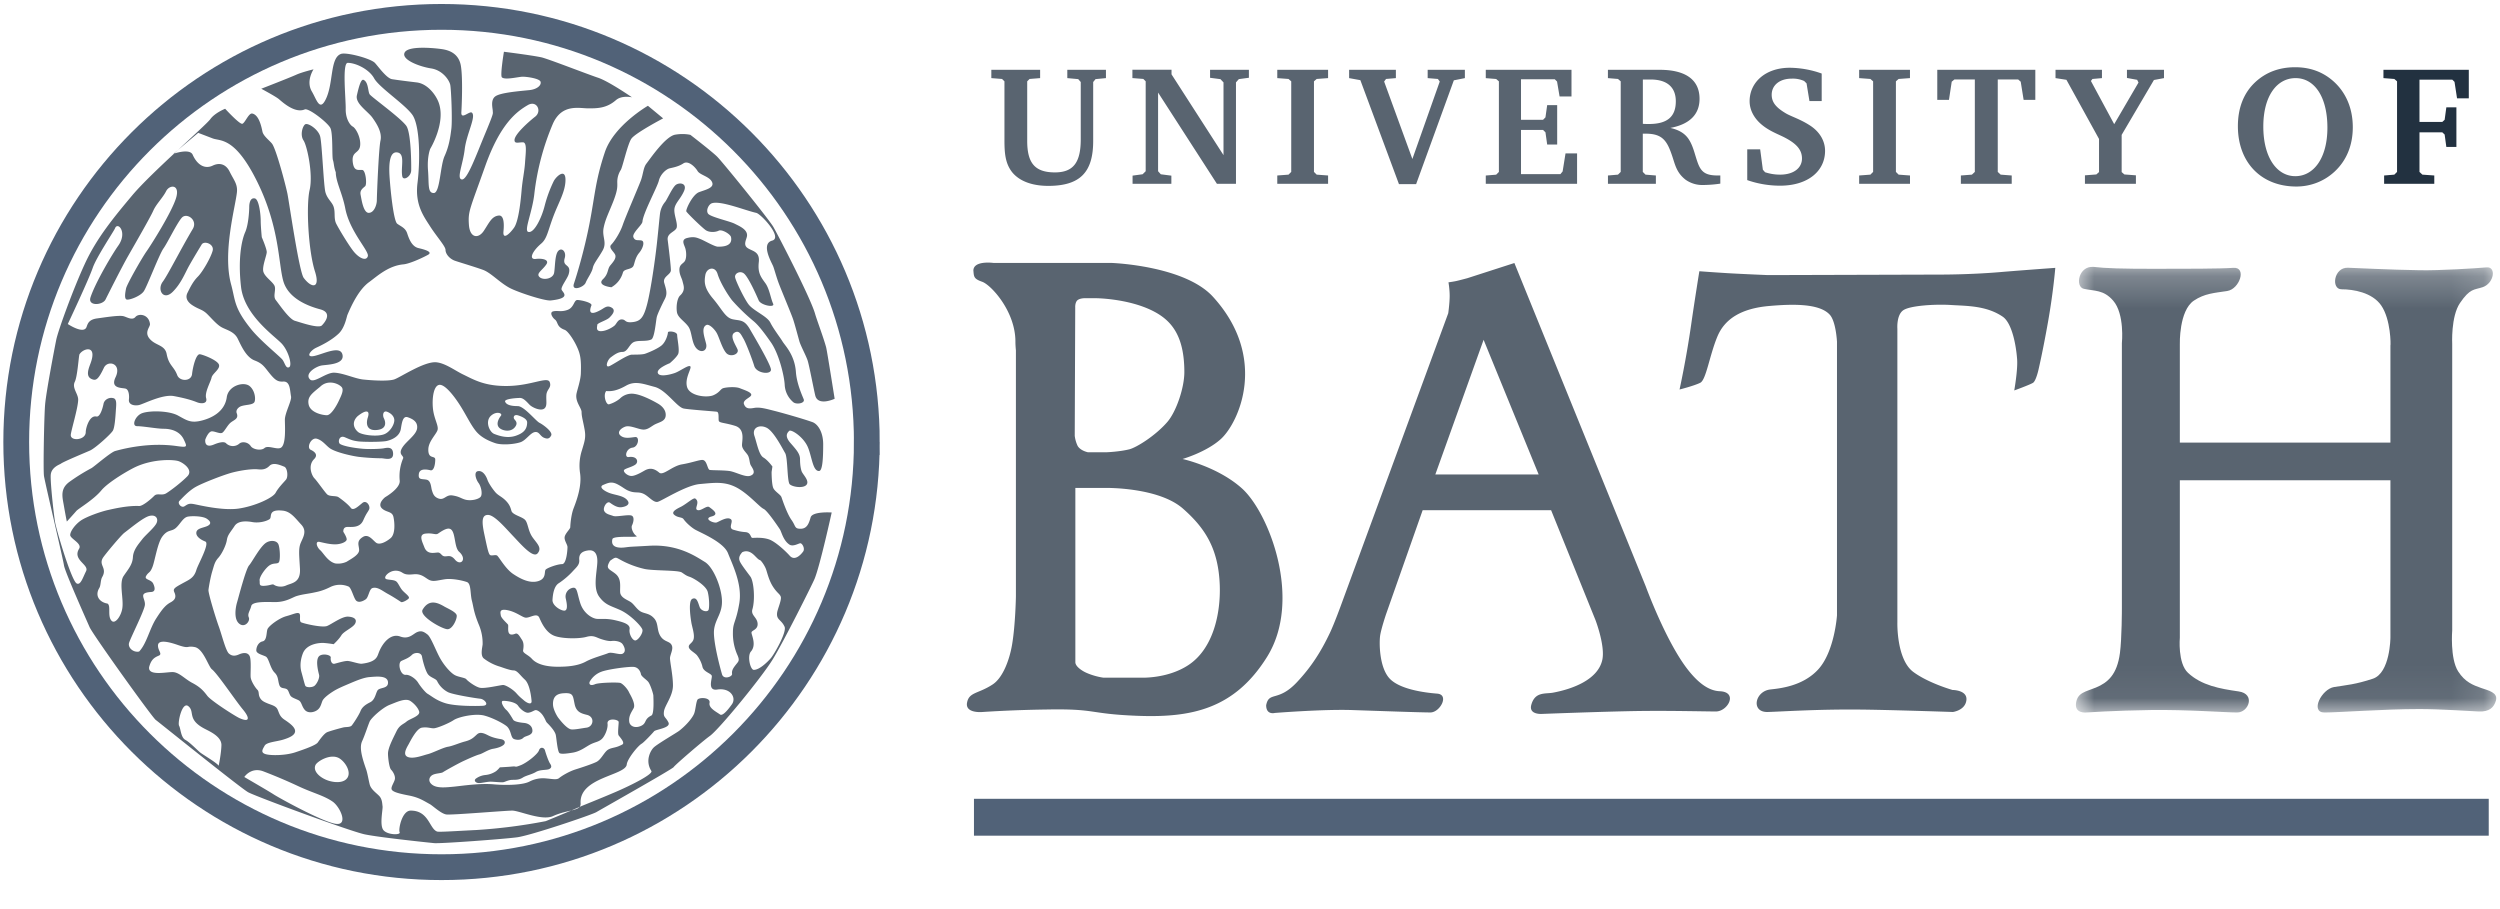
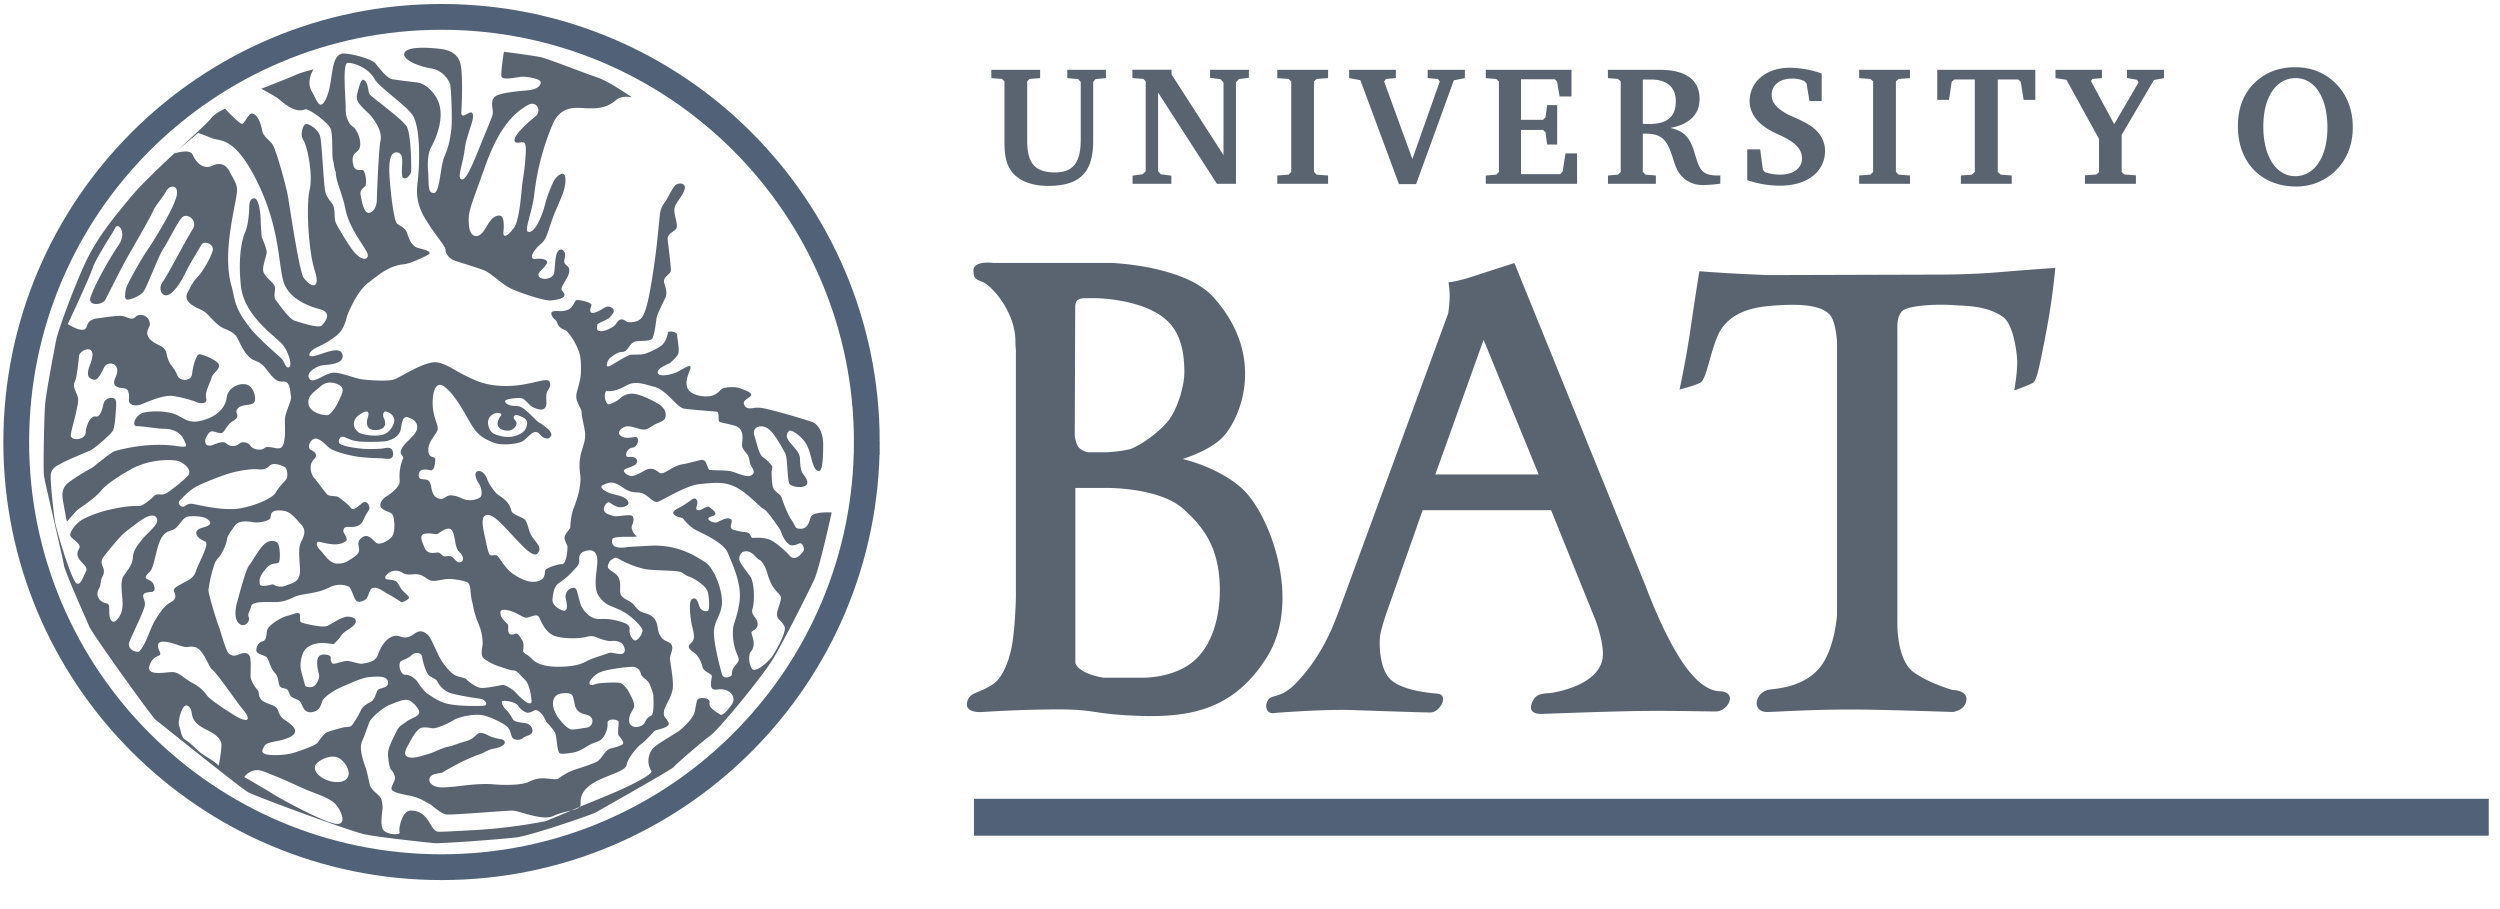
<svg xmlns="http://www.w3.org/2000/svg" width="77" height="28" viewBox="0 0 77 28" fill="none">
  <path clip-rule="evenodd" d="M26.698 13.614c0 7.232-5.865 13.095-13.1 13.095C6.365 26.709.5 20.846.5 13.614S6.364.52 13.599.52c7.234 0 13.099 5.862 13.099 13.094Z" stroke="#516278" stroke-width=".794" />
-   <path fill-rule="evenodd" clip-rule="evenodd" d="M16.038 23.569c.196-.079.524-.34.563-.459.04-.117.157-.09.184 0 .025.092.104.328.156.407.053.078.053.13-.025.17-.08.039-.279.01-.41.09-.13.078-.295.105-.4.17-.104.066-.183.072-.314.072-.13 0-.22.058-.285.072-.066.013-.295-.015-.4-.015-.104 0-.265.043-.357.043-.091 0-.177-.078-.085-.143a.59.59 0 0 1 .286-.106.707.707 0 0 0 .328-.118.77.77 0 0 0 .117-.118s.262-.013.393-.026c.13-.013.052.04.249-.04ZM13.679 18.678c.115.066.375.174.388.279.013.104-.126.423-.283.423-.157 0-.883-.404-.767-.603.2-.34.469-.21.662-.1ZM18.83 8.848c-.202-.026-.412-.104-.256-.252.172-.165.129-.308.223-.421.086-.103.181-.21.156-.312-.025-.1-.227-.227-.126-.328.1-.101.277-.379.353-.606.076-.227.48-1.162.556-1.364.076-.202.076-.404.177-.53.1-.127.575-.832.882-.887.267-.047.47.006.47.006s.683.527.827.675c.192.197 1.55 1.874 1.72 2.148.09.144 1.142 2.167 1.29 2.68.056.197.263.742.343 1.04.029.108.262 1.585.262 1.585s-.51.242-.597-.1c-.047-.19-.186-.93-.236-1.081-.05-.152-.22-.463-.256-.6-.039-.138-.139-.515-.19-.666-.05-.152-.368-.91-.444-1.112-.076-.203-.142-.458-.174-.53-.051-.12-.381-.686-.028-.782.337-.091-.347-.825-.49-.855-.326-.07-1.089-.383-1.362-.297-.103.031-.196.223-.12.324.076.101.676.232.821.309.125.065.402.174.377.376-.013.106-.131.272.02.373.152.101.379.104.343.431-.036.327.056.45.202.65.127.175.164.47.24.634.061.133-.381.045-.445-.103-.076-.177-.307-.695-.446-.822-.12-.108-.306-.012-.28.114.025.126.285.664.416.833.155.2.568.357.669.56.101.201.301.455.376.581.076.126.374.411.411.941.025.353.19.712.24.838.05.127-.233.172-.325.086a.746.746 0 0 1-.26-.53c-.014-.274-.175-.952-.424-1.309-.29-.416-.434-.573-.56-.674a5.97 5.97 0 0 1-.64-.624c-.145-.188-.368-.557-.444-.81-.076-.252-.337-.19-.377.034-.037.215-.038.402.24.73.278.329.374.582.601.632.228.05.354 0 .53.303.178.303.623 1.062.65 1.238.024.178-.445.134-.514-.102-.062-.207-.256-.712-.331-.838-.076-.127-.134-.284-.286-.183-.151.1.058.396.103.513.057.149-.228.255-.354.103-.126-.151-.208-.463-.285-.605-.068-.125-.237-.293-.321-.252-.17.081-.06.37-.01.572.05.202-.112.293-.255.186-.202-.152-.164-.53-.29-.708-.127-.177-.33-.277-.354-.454-.025-.177.008-.419.1-.505.177-.164.102-.316.076-.43-.022-.101-.09-.195-.098-.336-.013-.203.124-.207.174-.307.05-.102.039-.275.008-.378-.034-.114-.145-.269.057-.32.202-.05.285-.016.411.035.126.05.434.233.535.233.101 0 .467.008.404-.296-.018-.089-.278-.247-.379-.197-.101.051-.298.062-.412-.025-.148-.114-.56-.517-.585-.568-.026-.05.189-.517.39-.593.203-.076.479-.132.403-.308-.075-.177-.372-.217-.447-.343-.076-.127-.286-.336-.438-.235-.15.1-.325.128-.427.153-.1.025-.278.177-.328.379-.05.202-.485 1.001-.505 1.263-.008.103-.329.353-.278.48.05.126.151.075.253.1.1.026.05.228-.076.38-.127.151-.141.332-.177.403-.061.12-.285.08-.322.2a.755.755 0 0 1-.357.457ZM20.425 3.646s-.821.43-.971.616c-.117.144-.279.89-.334.973a.685.685 0 0 0-.108.359c0 .14.024.225-.114.587-.14.361-.25.556-.306.834-.056.278.11.445-.028.695-.14.25-.278.403-.306.542-.028.14-.164.317-.22.456-.056.14-.445.279-.361.028.083-.25.315-1 .482-1.862.167-.862.178-1.308.47-2.184.275-.826 1.327-1.432 1.327-1.432l.469.388Z" fill="#596470" />
  <path fill-rule="evenodd" clip-rule="evenodd" d="M2.162 16.474c-.005.12.376.262.274.428-.213.348.318.485.215.69-.103.206-.17.444-.291.377-.154-.085-.591-1.529-.66-1.87-.035-.175-.154-1.233-.137-1.472.017-.24.283-.322.308-.343.086-.068.808-.364.907-.41.166-.077.65-.514.702-.616.051-.102.072-.366.086-.582.011-.183.045-.377-.068-.411-.135-.04-.283.043-.309.171-.025.128-.105.418-.222.393-.217-.045-.326.363-.326.48 0 .25-.473.29-.461.086.006-.123.222-.822.228-1.079.004-.19-.2-.364-.103-.559.078-.156.116-.74.14-.838.103-.188.565-.325.343.274-.066.177-.156.405.042.485.114.045.187.04.369-.348.12-.256.564-.137.36.29-.178.369.231.316.32.354.09.038.106.214.092.33-.02.165.168.201.308.172.14-.03.728-.342 1.08-.276.409.077.581.14.71.19.126.051.331.051.28-.128-.051-.178.141-.503.167-.63.025-.128.273-.262.228-.4-.045-.137-.485-.308-.587-.321-.117-.015-.217.383-.242.612-.026.23-.381.232-.457.03-.103-.274-.257-.292-.325-.65-.047-.248-.274-.258-.446-.394-.304-.245-.055-.428-.068-.531-.036-.298-.345-.336-.448-.215-.108.126-.285-.018-.4-.03-.17-.02-.595.05-.778.074-.257.034-.29.16-.327.263-.085.24-.578-.09-.578-.09s.638-1.352.768-1.73c.112-.325.654-1.135.685-1.215.085-.223.393.12.102.53-.184.26-.701 1.128-.855 1.592-.094.282.372.247.462.068.058-.116.498-.995.702-1.351.204-.358.68-1.182.77-1.387.088-.2.291-.394.394-.598.101-.204.435-.222.308.205-.13.434-.755 1.426-.907 1.643-.146.206-.608 1.018-.634 1.146-.026.128-.06.317.017.342.077.026.429-.103.53-.256.103-.154.477-1.14.605-1.318.127-.178.407-.763.56-.941.153-.179.506.068.342.342-.377.633-.767 1.416-.924 1.625-.184.245.017.6.308.31.255-.256.37-.558.496-.789.128-.229.317-.54.394-.667.077-.127.39-.016.339.188-.052.204-.306.652-.459.804-.153.154-.24.343-.317.496-.077.154 0 .286.16.388.202.13.303.12.456.274.153.153.303.334.457.41.152.077.37.13.472.335.102.204.255.574.523.676.217.083.28.166.42.345.201.255.281.316.46.305.217-.012.204.256.242.46.024.127-.19.51-.19.714 0 .204.044.778-.128.867-.122.063-.392-.088-.499.006-.102.092-.354.045-.422-.056-.09-.137-.274-.149-.353-.08a.3.3 0 0 1-.411-.012c-.069-.068-.251-.01-.364.037-.323.14-.274-.15-.274-.15s.09-.253.205-.253c.092 0 .23.075.306.05.072-.025.168-.24.275-.323.108-.084.248-.115.182-.285-.039-.102.061-.191.137-.217.148-.049.332-.034.4-.114.052-.062.042-.349-.137-.502-.179-.153-.657-.02-.707.342-.064.46-.49.645-.762.715-.345.09-.46 0-.741-.153-.28-.152-.874-.158-1.109-.07-.207.079-.332.398-.15.398.183 0 .62.08.816.08.28 0 .513.103.62.325.121.253.113.252-.243.204-.737-.1-1.458.041-1.867.156-.147.042-.659.492-.735.53a5.8 5.8 0 0 0-.685.428c-.259.197-.217.42-.171.668.011.062.084.479.102.547 0 0 .229-.251.291-.325.063-.074.53-.343.77-.633.218-.264.852-.628 1.047-.72.557-.261 1.19-.235 1.34-.18.15.055.453.273.263.465-.19.193-.515.44-.651.523-.136.083-.274-.019-.369.078-.095.097-.353.318-.465.313-.36-.017-.81.091-.942.12-.24.051-.684.21-.856.33-.17.12-.319.32-.325.44ZM6.935 3.35s.448.49.53.462c.084-.028.195-.336.304-.315.21.041.285.416.314.555.027.138.223.278.298.377.125.167.417 1.265.473 1.543.055.279.359 2.398.5 2.586.25.334.515.33.348-.194-.209-.653-.276-2.043-.165-2.516.111-.473-.077-1.356-.188-1.522-.112-.167-.032-.441.051-.497.084-.055.407.154.462.377.056.222.106 1.506.16 1.71.056.21.2.3.251.445.063.182 0 .362.083.529.084.167.422.731.568.892.17.188.36.257.405.11.05-.158-.556-.752-.695-1.474-.088-.461-.292-.821-.292-1.113-.061-.158-.056-.284-.086-.37-.037-.104.004-.825-.08-.992-.083-.167-.67-.625-.79-.573-.293.125-.655-.196-.796-.317-.097-.082-.543-.32-.543-.32s.883-.343 1.08-.433c.178-.08.53-.165.53-.165s-.243.362-.051.684c.142.24.235.609.416.261.26-.5.13-1.296.482-1.42.161-.056.862.126 1.029.264.073.062.362.488.543.515.247.038.563.076.756.099.344.04.6.397.681.626.223.625-.261 1.418-.261 1.418s-.102.235-.069.667c.033.424-.018.696.177.696.195 0 .195-.835.334-1.14.139-.306.176-.585.208-.839.034-.274-.006-1.213-.034-1.352-.028-.139-.23-.452-.591-.507-.361-.056-.946-.278-.807-.5.14-.223 1.057-.112 1.196-.085.14.029.456.106.527.493.068.377.028 1.277.017 1.438-.017.256.252-.047.325.017.137.12-.167.657-.222 1.129-.056.473-.257.9-.09.928.167.028.444-.75.723-1.418.278-.667.232-.601.232-.684 0-.084-.082-.35.085-.462.168-.112.72-.155 1.045-.188.238-.026.372-.15.342-.257-.03-.107-.473-.165-.582-.154-.17.017-.523.102-.61.017-.058-.06.063-.787.063-.787s.817.102 1.148.17c.192.04 1.412.517 1.746.628.334.11 1.05.605 1.05.605s-.313-.072-.494.087c-.29.253-.577.253-.849.253-.289 0-.811-.146-1.09.467a7.805 7.805 0 0 0-.57 2.127c-.056.584-.33 1.164-.195 1.21.175.059.41-.41.51-.807a4 4 0 0 1 .28-.759c.084-.153.36-.398.36-.036 0 .361-.212.692-.378 1.137-.167.445-.189.672-.369.826-.292.25-.387.5-.166.473.17-.022.427.012.325.166-.125.187-.325.279-.214.39.112.111.422.06.453-.133.033-.194.02-.562.131-.674.112-.111.25.036.195.223-.086.297.222.16.12.502-.04.133-.245.388-.217.471.027.084.32.264-.334.334-.194.02-1.047-.264-1.28-.394-.309-.171-.565-.46-.805-.548-.264-.097-.81-.257-.89-.29-.163-.07-.266-.214-.266-.326 0-.11-.278-.416-.473-.722-.195-.307-.473-.668-.39-1.336.084-.667.084-1.78-.166-2.113-.25-.334-1.016-.834-1.169-1.112-.152-.278-.563-.477-.813-.477-.177 0-.057 1.111-.063 1.422-.005.29.125.491.218.541.092.05.243.322.229.563-.017.291-.287.171-.225.565.043.264.182.195.293.209.1.012.147.443.083.5-.075.067-.167.125-.139.264.028.14.083.556.25.556.167 0 .25-.25.25-.389s.057-1.585.112-1.835c.056-.25-.111-.515-.25-.71-.14-.194-.532-.432-.477-.683.056-.25.125-.514.205-.479.154.068.133.361.189.445.055.083.941.716 1.126.968.153.208.157 1.21.153 1.376-.005.194-.248.333-.275.18-.053-.286.107-.716-.17-.736-.195-.014-.25.278-.223.723.028.445.126 1.39.237 1.474.111.084.25.126.306.292.055.167.141.41.348.459.236.055.444.125.292.209-.241.13-.585.276-.751.292-.473.041-.828.379-1.06.547-.308.223-.53.684-.668 1.01-.024.057-.079.4-.274.58-.23.215-.537.361-.684.429-.181.083-.347.312-.068.257.277-.057.82-.348.876-.029.05.29-.46.293-.64.32-.174.027-.543.25-.362.431.128.128.495-.221.751-.208.278.013.626.18.877.209.25.027.757.062.96 0 .18-.056.917-.557 1.293-.53.279.022.584.256.834.376.32.153.66.368 1.384.354.728-.013 1.214-.3 1.283-.12.067.175-.088.214-.102.394-.014.175.032.328-.052.411-.105.106-.378-.019-.462-.103-.083-.083-.186-.213-.298-.213-.111 0-.487.028-.46.111.029.084.14.14.39.14.195 0 .557.458.668.514.112.056.417.278.362.39-.056.11-.125.11-.223.07-.128-.056-.145-.2-.285-.173-.139.028-.271.255-.438.311-.195.066-.579.096-.779.028-.26-.088-.46-.204-.598-.375-.164-.204-.292-.487-.487-.793-.195-.306-.473-.653-.64-.626-.167.028-.222.39-.194.71.03.342.194.556.139.695-.056.139-.269.34-.279.57-.013.334.213.185.213.325 0 .138-.038.358-.149.33-.111-.027-.33-.065-.356.11-.027.195.087.15.237.18.142.03.137.243.165.326.027.084.052.188.177.243.208.093.242-.12.462-.083.21.035.242.084.377.125.18.056.435-.008.49-.091.056-.084.012-.311-.072-.422-.083-.112-.15-.339-.014-.361.167-.028.264.187.292.27.027.083.137.256.24.377.09.105.192.132.317.256.125.125.153.223.18.32.039.133.349.18.432.292.083.11.083.334.222.528.14.195.293.32.154.487-.14.167-.515-.278-.78-.556-.23-.243-.556-.626-.75-.626-.195 0-.195.209-.112.598.084.39.126.612.181.64.055.027.15-.017.207.011.055.027.252.406.502.572.25.167.53.298.781.215.25-.084.165-.297.22-.353.056-.056.363-.167.502-.167.138 0 .168-.44.168-.524 0-.083-.113-.214-.085-.325.028-.111.171-.235.171-.29 0-.056.022-.375.103-.583.097-.25.255-.684.199-1.073a1.541 1.541 0 0 1 .056-.71c.083-.278.127-.393.083-.639-.047-.265-.093-.397-.093-.538 0-.126-.194-.308-.16-.548.016-.11.129-.42.137-.639.017-.444-.022-.601-.103-.787-.114-.262-.299-.524-.393-.559-.264-.097-.195-.239-.306-.322-.07-.053-.18-.223-.042-.25.14-.028.237.027.431-.042.21-.075.196-.306.306-.306.112 0 .466.082.433.167-.044.107-.125.37.29.137.122-.068.195-.151.335-.068.139.084.013.223-.07.306-.084.084-.375.167-.375.223 0 .055-.056.195.111.195s.375-.126.43-.181c.056-.056.095-.181.21-.181.139 0 .083.111.333.083.25-.027.348-.139.46-.584.11-.445.234-1.311.29-1.812.055-.5.086-.87.102-.97a.698.698 0 0 1 .15-.332c.055-.056.223-.445.334-.529.111-.083.362-.056.25.195-.111.25-.279.37-.295.556-.015.169.1.417.073.556-.028.14-.307.167-.279.39.028.222.098.792.098.931 0 .14-.26.195-.205.39.055.194.107.32.024.486-.084.167-.224.452-.252.563-.028.111-.066.65-.172.696-.182.08-.445 0-.578.104-.109.085-.166.278-.305.278-.14 0-.25.084-.362.167-.112.083-.195.348-.028.264.167-.083.542-.347.682-.347.139 0 .32 0 .403-.028.083-.028.362-.14.5-.25.14-.112.202-.35.202-.405 0-.056.285-.032.285.08 0 .111.084.478.028.588-.056.112-.256.279-.256.279s-.397.152-.37.292c.028.139.348.07.515.013.167-.055.43-.263.487-.208.056.055-.181.361-.098.64.084.277.612.333.807.25.195-.084.219-.19.302-.217.084-.028.374-.056.514 0 .139.056.353.12.353.203 0 .083-.279.153-.223.292.056.14.153.14.32.111.167-.028.362.028.584.084.223.055.917.251 1.202.354.16.057.332.295.332.684 0 .39-.015.816-.126.822-.206.011-.226-.497-.365-.775-.15-.3-.5-.515-.556-.46-.055.057-.153.154.042.376.195.223.292.334.292.5 0 .168.023.296.05.37.035.092.202.247.172.368-.04.169-.425.129-.537.032-.086-.076-.06-.825-.144-.963-.083-.14-.348-.668-.57-.78-.223-.11-.46 0-.376.25.083.251.139.585.278.668.14.084.276.277.276.277l-.025.168s0 .39.055.5c.056.112.223.195.25.278.029.084.168.501.306.696.14.195.086.274.281.274.195 0 .254-.154.31-.349.055-.194.649-.152.649-.152s-.355 1.622-.526 2.041c-.063.157-.969 1.967-1.298 2.496-.34.55-1.645 2.144-1.93 2.347-.21.149-1.085.903-1.113.958-.028.056-2.24 1.303-2.38 1.386-.139.084-2.024.72-2.441.776-.418.056-2.358.198-2.554.18-.31-.031-1.71-.18-2.142-.271-.44-.092-3.39-1.179-3.595-1.3-.282-.17-2.73-2.142-2.841-2.225-.112-.083-1.942-2.636-2.037-2.858-.084-.194-.76-1.704-.788-1.9-.027-.194-.588-2.56-.616-2.754-.028-.194.005-1.874.035-2.207.033-.381.286-1.708.342-1.986.055-.278.528-1.583.89-2.361.362-.779.876-1.404 1.46-2.1.585-.694 2.258-2.143 2.397-2.338.14-.194.456-.319.456-.319Zm8.007 1.773c-.473 1.335-.528 1.377-.5 1.794.027.417.291.445.458.195.167-.25.243-.45.46-.473.147-.016.175.207.147.485-.028.278.186.085.325-.11.14-.195.205-.816.233-1.15.028-.333.09-.59.107-.865.017-.274.071-.616-.068-.616-.14 0-.257.052-.257-.069 0-.186.475-.596.633-.718.223-.17.052-.518-.222-.36-.326.19-.843.552-1.316 1.887ZM6.105 4.092l-.762.644s.5-.176.591.029c.135.304.366.456.617.336.22-.105.413-.04.524.189.129.261.25.384.222.637-.051.46-.446 1.85-.179 2.832.136.495.077.714.626 1.39.29.357.88.83.957.931.076.102.102.28.204.23.102-.052-.013-.485-.217-.715-.204-.23-1.161-.867-1.264-1.76-.102-.893.026-1.454.128-1.684.102-.23.125-.662.125-.79 0 0-.002-.286.171-.25.132.026.182.506.182.684 0 .178.033.51.033.51s.153.356.153.459c0 .101-.153.459-.102.612.05.153.255.28.332.408.076.128-.052.332.05.46.102.127.409.586.588.637.178.051.727.244.83.142.101-.102.33-.394-.052-.496-.383-.102-.982-.335-1.136-.87-.153-.536-.11-1.645-.798-3.048-.69-1.404-1.138-1.254-1.377-1.346l-.446-.171Zm-.424 11.502c.098-.061.131-.094.278-.07.147.025.889.213 1.391.14.502-.074 1.054-.328 1.14-.488.086-.159.245-.315.318-.402.074-.085.045-.363-.053-.4-.098-.037-.331-.15-.454-.027-.122.123-.24.12-.374.107-.135-.012-.437.016-.758.097-.256.064-.918.32-1.14.445-.22.123-.428.358-.501.43-.074.074.055.229.153.168ZM3.309 18.59c.12.063-.013.399.134.536.107.1.29-.154.325-.394.044-.297-.107-.776.04-.992.147-.217.273-.352.286-.582.014-.23.18-.407.287-.548.107-.14.394-.372.447-.513.054-.14-.045-.256-.232-.205-.187.05-.555.359-.767.519-.107.082-.614.69-.665.78-.126.224.144.299-.014.578-.06.103-.038.253-.092.342-.146.242.011.44.252.479Zm.977 1.477c.23-.242.32-.699.524-1.017.204-.32.306-.422.446-.498.14-.077.179-.166.115-.307-.049-.106 0-.14.23-.267.23-.128.371-.17.448-.426.05-.17.42-.815.274-.873-.147-.057-.3-.163-.274-.29.025-.128.24-.133.355-.197.115-.064.077-.14-.038-.217-.115-.076-.421-.089-.574-.064-.153.026-.23.217-.37.345-.14.128-.248.037-.421.268-.153.204-.23.752-.307.943-.076.192-.114.14-.191.268s.153.102.217.243c.064.14.064.247-.064.255-.422.026-.168.198-.194.403-.022.184-.422.97-.485 1.158-.05.153.13.312.309.273Zm.307.479c-.039.28.515.154.719.154.204 0 .37.208.613.335.242.128.344.243.459.395.115.154.859.629.995.69.345.152.294-.039.102-.268-.231-.278-.788-1.11-.954-1.237-.108-.083-.263-.634-.53-.685-.269-.05-.137.069-.531-.068s-.595-.128-.6.017c-.005.16.146.263.025.315-.144.061-.235.122-.298.352Zm2.932 3.386c.081.049.73.423.908.538.179.116 1.47.825 1.89.901.422.077.16-.512-.075-.679-.279-.194-.603-.262-1.062-.478a16.07 16.07 0 0 0-1.082-.459c-.376-.137-.58.177-.58.177Zm-.705-.978c.007-.263-.343-.418-.507-.503-.565-.29-.3-.53-.513-.701-.192-.153-.335.515-.284.604.051.09.052.357.192.434.14.076.354.303.457.388.077.064.52.321.57.41 0 0 .078-.368.085-.632Zm3.264-.406c.1-.037.325-.102.492-.143.077-.019.211 0 .261-.063.05-.062.215-.312.265-.437.05-.125.15-.2.3-.275.15-.075.168-.271.225-.363.066-.105.342-.042.323-.26-.019-.216-.39-.165-.565-.153-.175.013-.394.103-.633.205-.198.085-.36.152-.497.24-.138.088-.288.203-.325.29-.037.088-.054.204-.154.278-.1.076-.287.113-.387 0-.1-.112-.095-.25-.195-.3-.1-.05-.217-.08-.255-.15-.054-.098-.053-.17-.125-.2-.081-.033-.175-.005-.213-.125-.046-.141-.024-.257-.143-.375-.141-.139-.174-.446-.274-.496-.1-.05-.29-.088-.29-.188 0-.116.07-.253.194-.278.137-.028.113-.275.15-.375.038-.1.35-.337.576-.4.225-.062.337-.125.4-.087.062.037-.013.237.062.275.075.037.65.174.8.112.15-.063.463-.3.65-.287.188.012.276.087.213.212-.062.125-.35.238-.425.363-.075.125-.238.274-.238.274s-.137-.025-.287-.037c-.15-.013-.55.025-.663.325-.112.3-.062.5-.037.588.025.087.087.337.112.4.026.062.2.062.276.012.074-.05.176-.244.15-.345-.024-.1-.137-.513.035-.598.123-.062.337-.007.325.068-.013.075.02.213.12.188.1-.025.293-.085.393-.085.1 0 .356.096.445.085.434-.052.47-.206.514-.324.12-.326.38-.62.667-.514.274.101.401-.088.526-.137.125-.051.2-.013.313.074.113.088.263.513.4.75.138.238.326.438.44.5.111.063.321.08.358.13.038.05.26.222.41.26.15.038.648-.084.723-.084.075 0 .291.125.404.25.112.126.136.136.236.224.1.087.249.15.236.013-.012-.137-.058-.515-.208-.653-.15-.137-.233-.283-.346-.283-.112 0-.373-.102-.433-.12a1.516 1.516 0 0 1-.487-.251c-.111-.097-.04-.34-.033-.436a1.464 1.464 0 0 0-.108-.58c-.171-.41-.171-.564-.22-.75-.06-.221-.019-.534-.156-.585-.138-.049-.463-.119-.685-.085-.25.04-.354.08-.48.018-.124-.063-.229-.197-.479-.172-.25.026-.289-.018-.376-.068a.368.368 0 0 0-.343 0c-.125.063-.216.197-.103.222.112.025.25.013.312.088.063.075.1.187.188.275.087.088.212.175.175.225-.038.05-.2.137-.238.112-.037-.025-.243-.162-.406-.25-.162-.087-.321-.23-.476-.179-.1.033-.117.283-.205.345-.088.063-.226.118-.301.035-.075-.086-.142-.39-.23-.428a.675.675 0 0 0-.564.017c-.25.125-.403.147-.514.171-.154.034-.342.051-.513.103-.136.04-.326.188-.668.188-.239 0-.698-.03-.736.12-.037.15-.126.241-.076.353.05.113-.125.338-.3.188-.175-.15-.1-.525-.062-.65.037-.125.27-1.028.37-1.14.1-.113.341-.585.53-.702.133-.082.325-.07.375.055.05.124.062.487.013.55-.05.062-.15.012-.275.087-.126.075-.33.36-.318.472.013.112-.033.178.155.166.187-.013.24-.067.29-.03.05.038.214.093.376.018.163-.075.447-.076.422-.513-.025-.438-.05-.626.025-.8.075-.176.2-.363.012-.563-.187-.2-.324-.404-.573-.428-.471-.048-.311.2-.4.262-.086.062-.317.129-.53.091-.212-.038-.446-.036-.548.12-.122.189-.212.267-.237.43-.025.163-.15.425-.263.55-.112.125-.127.219-.184.406-.056.18-.108.481-.12.582-.012.1.23.887.317 1.125.088.237.212.75.313.837.1.087.2.075.312.025.113-.05.263-.075.325.05s.017.563.034.666c.02.123.141.309.204.372.062.062.025.137.075.237.05.1.125.137.25.188.125.05.25.074.3.187.05.112.062.212.212.312s.326.226.326.35c0 .125-.163.2-.363.262-.2.063-.513.077-.575.188-.063.113-.134.21.029.26.163.049.618.044.918-.057.3-.1.634-.22.69-.303.057-.08.196-.281.296-.319Zm.325.787c-.265-.113-.642.119-.692.229-.086.188.136.393.393.479.2.066.497.085.6-.103.111-.206-.118-.526-.3-.605Zm8.382-6.063c-.15.25-.04.24.16.397.201.159.138.4.15.574.013.175.24.236.34.311.1.075.181.226.307.289.124.062.258.048.395.198.138.15.085.342.182.523.127.235.326.163.375.34.029.102-.05.249-.063.348-.012.1.09.536.09.86 0 .325-.252.614-.277.8-.025.188.05.163.137.337.088.175-.392.214-.442.276-.05.063-.316.344-.38.38-.12.068-.444.47-.461.641-.035.343-1.472.394-1.421 1.198.015.248-.36.172-.856.394-.337.15-1.037-.171-1.25-.171-.212 0-1.814.137-2.02.12-.163-.014-.425-.268-.516-.318-.199-.108-.338-.209-.662-.27-.325-.063-.492-.114-.517-.188-.025-.075.073-.202.098-.302.025-.1-.05-.237-.113-.3-.062-.062-.097-.382-.097-.497 0-.18.16-.477.258-.681.098-.204.213-.219.313-.306s.424-.168.39-.306c-.026-.1-.138-.241-.275-.33-.15-.094-.409.033-.634.12-.224.088-.566.402-.616.514-.05.113-.143.409-.234.609-.09.199 0 .506.126.867.039.11.07.31.108.46.038.15.187.25.287.35.1.1.098.24.11.327.013.087-.094.56.019.722.112.162.555.172.506.072-.041-.08.069-.663.342-.663.56 0 .574.56.813.645.053.019.455-.008 1.185-.046a16.737 16.737 0 0 0 2.157-.274c.074-.026 1.01-.42 1.06-.445.05-.025.651-.262 1.113-.462.462-.2 1.146-.542 1.084-.64-.205-.318-.017-.645.083-.732.137-.12.705-.45.776-.506.24-.188.416-.415.46-.532.044-.117.052-.32.098-.418.04-.087.412-.085.375.09-.034.16.205.274.325.36.097.068.322-.258.36-.309.153-.205-.037-.523-.449-.46-.309.047-.154-.33-.166-.417-.013-.088-.268-.12-.293-.306a.963.963 0 0 0-.166-.334c-.075-.087-.251-.164-.251-.264 0-.088.128-.113.153-.25.025-.137-.044-.336-.07-.473-.024-.137-.109-.689.028-.75.138-.064.173.112.223.25.05.137.253.17.278.083.025-.088.022-.343-.027-.543-.05-.2-.438-.427-.55-.465-.113-.037-.137-.062-.25-.137-.112-.075-.863-.049-1.143-.107a2.842 2.842 0 0 1-.759-.29c-.137-.074-.132-.088-.306.037Zm-.262 5.495c-.1.088-.184.082-.336.157-.151.076-.315.222-.567.26-.124.019-.327.052-.39.014s-.091-.413-.116-.552c-.025-.139-.215-.327-.265-.378-.05-.051-.039-.076-.115-.202-.075-.127-.201-.215-.264-.19-.064.026-.114.063-.202.076-.09.013-.24-.101-.317-.215-.076-.114-.34-.151-.454-.151-.114 0 .013.215.088.277.076.064.177.24.215.304.038.063.214.088.341.1.127.013.252.09.252.24 0 .152-.214.152-.277.215-.063.064-.169.082-.282.044-.114-.038-.084-.236-.209-.375-.072-.08-.431-.275-.71-.35-.277-.076-.795.037-.947.138-.151.101-.518.253-.619.253-.1 0-.196-.046-.36-.02-.163.024-.347.399-.41.513-.064.113-.195.33-.017.393.176.063.459-.053.61-.09.152-.039.468-.203.62-.228.151-.025.338-.114.53-.164.21-.055.27-.134.371-.223.102-.088.247-.009.348.042.101.05.224.086.376.11.152.026.139.126.097.168-.06.06-.181.105-.333.13-.152.026-.316.143-.411.17-.134.036-.432.175-.497.205-.142.064-.58.307-.632.344-.05.038-.218.033-.319.084-.101.05-.166.192-.014.306.152.113.429.08.681.056.253-.026.794-.108 1.21-.07.418.037.91.017 1.1-.084a.9.9 0 0 1 .528-.097c.177.013.314.05.39-.014.075-.063.298-.2.5-.264.202-.063.521-.169.647-.232.127-.063.211-.24.308-.337.103-.103.24-.086.394-.154.104-.047.132-.052.12-.115-.014-.063-.1-.16-.137-.21-.038-.051 0-.323 0-.411 0-.088-.368-.138-.343.051.019.139-.081.388-.183.476Zm-5.84-2.598c-.103.102-.22.137-.326.188-.125.062-.036.448.137.428.102-.011.291.103.377.24.082.132.227.304.29.342.142.085.275.206.548.291.302.094.94.093 1.158.08.217-.013.049-.204-.08-.217-.126-.012-.825-.123-.99-.2a.764.764 0 0 1-.337-.338c-.038-.089-.222-.11-.299-.236-.076-.128-.145-.386-.17-.526-.026-.14-.227-.132-.308-.052Zm-1.668-6.576c-.171-.023-.22-.049-.4-.125-.178-.077-.224.154-.148.206.077.05.32.113.685.147.217.02.547.006.65-.011.1-.017.286-.068.299.15.016.256-.262.153-.367.155a6.822 6.822 0 0 1-.685-.043c-.204-.025-.707-.137-.89-.262-.123-.084-.227-.246-.406-.297-.179-.05-.328.279-.187.342.083.039.25.138.102.286-.205.205-.065.517.012.593.077.077.31.414.388.49.076.077.272.037.349.088.04.027.28.196.382.331.077.102.23-.05.358-.153.127-.102.255.102.204.204-.052.102-.077.102-.179.332-.102.23-.332.204-.485.204-.153 0-.127.153-.127.153s.102.153.102.23c0 .076-.178.153-.358.153-.178 0-.357-.051-.484-.077-.128-.025-.09.153.025.255.103.091.23.345.46.409a.628.628 0 0 0 .357-.052c.143-.091.383-.212.383-.357s-.1-.276.12-.408c.17-.102.3.102.403.179.102.076.293-.013.447-.14.152-.128.124-.484.088-.65-.038-.18-.204-.136-.344-.256-.178-.153.09-.357.09-.357s.472-.269.446-.51a1.412 1.412 0 0 1 .102-.676c.045-.093-.163-.11-.023-.339.12-.196.431-.389.457-.593.026-.204-.136-.291-.289-.343-.153-.051-.18.171-.213.366-.036.207-.24.32-.434.365-.145.034-.719.034-.89.011Zm-1.164-1.677c-.268.217-.396.315-.351.542.051.255.434.331.561.331.128 0 .293-.28.37-.446.068-.148.17-.336.08-.427-.11-.114-.43-.23-.66 0Zm4.285 5.08c-.175-.157-.09-.701-.32-.714-.104-.006-.254.102-.33.153-.077.051-.154-.025-.383 0-.23.025-.102.252-.039.42.103.269.37.141.447.167.077.025.09.114.191.114.102 0 .179-.05.306.102.173.207.383-.012.128-.242Zm-3.133-4.172c-.179.178-.117.369.023.484.112.091.572.153.799.068.182-.068.326-.31.313-.45-.009-.101-.09-.19-.216-.242-.128-.05-.154.102-.102.204.05.102.102.332-.23.357-.332.026-.316-.238-.268-.383.076-.229-.051-.255-.32-.038Zm4.417-.015c.069-.08-.134-.162-.308 0-.182.171-.045.496.103.556.152.06.409.147.673.054.194-.069.342-.168.342-.408 0-.103-.148-.176-.275-.216-.131-.04-.154.051-.128.103.026.05.15.121.013.275-.135.15-.384.091-.472 0-.119-.124.015-.32.052-.364Zm3.245-.765c-.103.127-.002.434.087.409a.959.959 0 0 0 .331-.172.517.517 0 0 1 .457-.148c.268.038.668.268.732.306.064.039.237.159.226.355-.01.197-.216.206-.366.296-.116.07-.204.153-.345.14-.14-.013-.395-.14-.535-.089-.14.05-.268.178-.14.28.127.102.31.053.45.04.14-.012.096.304-.085.326-.204.026-.26.311-.12.29.268-.037.307.147.217.224-.09.076-.303.12-.354.17-.05.052.095.189.223.189s.355-.14.411-.171c.165-.09.299-.055.444.068.12.103.396-.204.702-.255.306-.051.547-.146.639-.135.136.017.14.294.216.307.077.013.408.007.6.032.19.025.492.203.647.148.226-.079.028-.275.003-.352-.026-.076-.026-.166-.064-.255-.038-.09-.179-.192-.192-.319-.012-.127.116-.51-.216-.613-.332-.102-.49-.084-.502-.161-.014-.076.017-.26-.06-.273-.076-.012-.932-.071-1.036-.103-.21-.065-.533-.572-.878-.662-.344-.089-.596-.198-.88-.038-.294.166-.46.178-.612.166Zm5.64 4.727c-.19-.127-.24-.392-.292-.47-.05-.075-.385-.576-.5-.627-.124-.055-.472-.472-.842-.663-.37-.191-.689-.14-1.123-.102-.434.039-1.174.523-1.301.549-.128.025-.268-.166-.421-.243-.153-.076-.243-.025-.409-.076-.165-.052-.204-.115-.395-.217-.192-.102-.293-.051-.447.013-.153.063.026.191.204.255.179.063.421.076.536.217.115.14-.064.204-.191.217-.128.012-.255-.077-.345-.141-.09-.064-.226.152-.175.255.051.101.175.115.277.154.102.038.485-.058.575-.007.089.05.042.221.004.297-.038.077.035.262.137.326.102.063-.712-.027-.741.098-.063.268.21.276.383.255.221-.028.125-.015.765-.052.894-.05 1.442.345 1.697.498.255.153.503.74.528 1.161.026.42-.203.586-.242.93-.038.345.197 1.21.247 1.376.052.166.32.07.308-.018-.013-.09.02-.16.11-.274.089-.115.132-.128.055-.306a1.629 1.629 0 0 1-.139-.696c0-.318.093-.303.195-.89.102-.586-.207-1.194-.347-1.551-.14-.357-.893-.65-1.034-.74-.14-.089-.28-.229-.332-.306-.05-.076-.178-.038-.293-.14-.115-.102.147-.21.226-.253.168-.09.371-.281.425-.245.157.109-.03.297.054.348.106.064.295-.147.378-.085.102.076.326.224.068.29-.245.064.03.2.144.187.065-.008.335-.203.455-.1.086.073-.107.275.085.324.079.02.18.057.36.07.178.012.153.178.217.178.063 0 .318-.025.523.051.204.077.522.381.625.498.158.178.351-.04.415-.13.064-.089-.032-.266-.096-.253-.064.013-.223.112-.332.038Zm-1.452.239c-.038.05-.126.137-.077.268.039.102.23.344.332.484.102.141.15.7.06 1.006-.053.181.141.241.16.43.02.204-.188.211-.188.287 0 .077.161.378-.017.582-.12.137-.02.56.085.565.168.006.412-.228.523-.354.102-.114.503-.809.428-.975-.1-.224-.264-.208-.228-.442.018-.114.147-.399.109-.488-.038-.09-.103-.1-.23-.291-.128-.192-.179-.422-.218-.536-.037-.115-.152-.28-.19-.294-.039-.012-.065-.038-.128-.101-.064-.064-.217-.243-.421-.141Zm-4.53 4.063c.124-.05.706-.063.78-.037.074.025.219.178.27.297.018.041.211.344.137.48-.074.135-.154.24-.136.41.013.137.17.22.359.137.189-.082.086-.205.324-.322.091-.045.061-.545.061-.606 0-.063-.098-.36-.16-.433-.063-.075-.21-.162-.223-.235-.013-.075-.075-.21-.223-.223-.149-.013-.747.064-.977.142a.682.682 0 0 0-.372.303c-.037.062-.013.16.16.087Zm-1.296.637c.007.142.12.347.171.41.051.065.24.309.376.343.09.022.354-.035.481-.05.217-.025.271-.332.016-.395-.174-.043-.325-.085-.377-.325-.054-.253-.039-.35-.29-.343-.143.005-.394.017-.377.36Zm-1.387-2.913c-.282-.061-.233.074-.221.16.012.085.184.232.22.28.037.05-.081.405.225.283.08-.033.13.073.204.183.074.11.05.245.037.331-.012.085.16.134.27.257.186.208.55.245.796.245.245 0 .6-.012.87-.16.207-.113.571-.209.681-.257.11-.05.355.061.446.017.122-.062.06-.213 0-.298-.062-.086-.24-.108-.325-.096-.086.012-.203-.014-.35-.063-.147-.049-.22-.123-.44-.062-.22.062-.748.062-.992-.036-.246-.098-.38-.38-.454-.551-.075-.177-.3.018-.435-.007-.104-.02-.282-.172-.532-.226Zm1.996-1.203c-.114.128-.293.28-.433.37-.141.09-.18.32-.192.51-.012.192.294.357.383.332.09-.025.064-.204.026-.37a.274.274 0 0 1 .216-.332c.141-.025.128.154.23.472.102.32.37.472.51.485.141.013.29-.024.589.048.235.057.445.118.42.271-.026.153.101.37.19.344.09-.025.23-.23.205-.331-.026-.102-.37-.46-.676-.6-.306-.14-.46-.153-.65-.408-.192-.255-.09-.689-.065-1.02.026-.332-.102-.437-.28-.412-.18.025-.29.1-.274.291.012.153-.084.223-.199.35ZM29.98 8.337c0-.327.626-.238.626-.238h3.644s2.233.081 3.109 1.041c1.71 1.874.804 3.877.238 4.387-.446.401-1.175.61-1.175.61s1.085.237 1.83.906c.838.755 1.87 3.432.773 5.19-1.011 1.62-2.35 1.88-4.016 1.813-1.503-.06-1.22-.223-2.782-.193a38.722 38.722 0 0 0-1.974.077s-.53.05-.468-.287c.06-.332.348-.271.79-.563.309-.203.514-.742.596-1.22.104-.609.119-1.486.119-1.486V10.79s-.015-.134-.015-.268c0-.943-.759-1.754-1.026-1.844-.253-.09-.253-.149-.268-.342Zm3.137 1.13-.015 3.956a1 1 0 0 0 .09.312c.088.149.312.194.312.194h.595s.387-.016.684-.09c.214-.053.804-.415 1.175-.847.268-.313.52-1.041.52-1.532 0-1.145-.416-1.606-.981-1.889-.763-.38-1.74-.386-1.74-.386H33.4s-.179 0-.239.09c-.052.078-.044.193-.044.193Zm.004 5.561v5.368c0 .133.208.268.342.327.268.119.52.149.52.149h1.146s.818.044 1.473-.387c.775-.511.996-1.606.967-2.453-.04-1.145-.464-1.776-1.131-2.364-.759-.67-2.395-.64-2.395-.64h-.922ZM38.998 21.721c.087-.44.366-.087.952-.714.431-.46.73-.922 1.012-1.516.143-.302.356-.892.356-.892l3.288-8.952s.044-.312.044-.535c0-.208-.037-.416-.037-.416s.159-.021.26-.045c.097-.022.32-.082.32-.082l1.45-.468 4.047 9.962s.644 1.768 1.339 2.617c.267.327.58.595.937.61.58.024.253.624-.119.624-.298 0-1.398-.028-2.35-.015-1.057.015-3.005.09-3.005.09s-.416.032-.327-.283c.115-.41.431-.327.67-.372.601-.112 1.383-.4 1.516-1.01.094-.428-.208-1.22-.208-1.22l-1.369-3.39h-3.956l-1.13 3.211s-.15.447-.18.655c-.03.208-.03.937.269 1.293.297.357 1.1.461 1.487.491.386.03.089.58-.208.58-.298 0-1.518-.044-2.41-.074-.892-.03-2.38.089-2.38.089s-.268.074-.268-.238Zm5.21-7.107h3.183l-1.696-4.148-1.487 4.148ZM52.34 8.354s.386.03.877.06c.475.028 1.235.059 1.235.059l5.37-.016s.877 0 1.755-.074c.683-.058 1.726-.133 1.726-.133s-.061.75-.224 1.665c-.163.922-.297 1.487-.297 1.487s-.074.327-.163.387c-.09.059-.58.237-.58.237s.111-.623.089-.951c-.03-.431-.156-1.127-.447-1.323-.505-.343-1.116-.328-1.59-.358-.477-.03-1.266.015-1.474.164-.209.149-.178.565-.178.565v9.055s-.03 1.13.49 1.517c.465.346 1.208.556 1.208.556s.528 0 .414.381c-.077.256-.402.297-.402.297s-1.889-.064-2.811-.074c-1.353-.015-2.474.063-2.89.074-.529.016-.399-.637.075-.693.253-.03.989-.086 1.476-.616.506-.55.58-1.665.58-1.665v-8.43s-.03-.623-.223-.833c-.327-.357-1.175-.327-1.86-.268-.865.075-1.379.398-1.605.952-.239.58-.343 1.323-.522 1.413-.188.094-.639.208-.639.208s.202-.91.357-1.993c.104-.728.253-1.65.253-1.65Z" fill="#596470" />
  <mask id="mask0_326_1872" style="mask-type:luminance" maskUnits="userSpaceOnUse" x="63" y="8" width="14" height="14">
    <path fill-rule="evenodd" clip-rule="evenodd" d="M76.884 8.218v13.728H63.937V8.218h12.947Z" fill="#fff" />
  </mask>
  <g mask="url(#mask0_326_1872)">
-     <path fill-rule="evenodd" clip-rule="evenodd" d="M64.476 8.22c-.462-.034-.567.614-.296.675.332.074.609.023.906.365.359.413.268 1.309.268 1.309v8.178s0 .917-.06 1.368c-.089.67-.379.911-.736 1.06-.32.133-.574.151-.617.486-.042.325.315.284.315.284s.862-.06 1.992-.076c1.132-.015 2.3.076 2.656.076.357 0 .574-.574.046-.649-.581-.083-1.142-.185-1.559-.572-.323-.3-.252-1.085-.252-1.085v-4.847h6.486v4.847s-.005 1.086-.54 1.265c-.535.178-.815.196-1.193.256-.391.063-.748.785-.301.785.446 0 1.827-.106 2.928-.106.64 0 1.676.069 1.825.075.333.015.47-.13.529-.332.076-.256-.242-.317-.453-.392-.248-.088-.498-.18-.71-.513-.253-.398-.182-1.261-.182-1.261v-8.817s-.044-.848.238-1.264c.311-.458.432-.402.7-.49.353-.119.43-.64.119-.61-.332.03-1.428.099-2.053.088-.953-.015-1.977-.069-2.217-.077-.437-.015-.524.664-.196.664.358 0 .944.094 1.223.499.297.431.295 1.22.283 1.234v2.989h-6.486v-3.033s-.03-1.026.431-1.339c.331-.224.64-.237 1.027-.297.386-.06.61-.743.193-.714-.416.03-1.502.03-2.454.03-.952 0-1.502-.015-1.86-.06Z" fill="#596470" />
-   </g>
+     </g>
  <path fill-rule="evenodd" clip-rule="evenodd" d="M30.533 2.15v.256l.33.026.074.073v1.811c0 .403.026.712.23.979.215.273.602.43 1.12.43.985 0 1.383-.425 1.383-1.382V2.526l.073-.089.32-.031v-.257h-1.19v.257l.336.031.078.089V4.29c0 .696-.214 1.02-.795 1.02-.628 0-.854-.298-.854-.973V2.505l.073-.073.325-.026v-.257h-1.503ZM34.884 5.661h1.194V5.41l-.325-.042-.084-.094V2.851l1.812 2.81h.587V2.537l.088-.1.31-.042V2.15H37.27v.246l.32.042.094.1v2.24L36.083 2.29v-.142h-1.205v.257l.336.026.073.073v2.77l-.094.093-.31.042v.251ZM39.34 5.661h1.565v-.256l-.351-.026-.084-.084v-2.79l.084-.073.351-.026v-.257H39.34v.257l.346.026.084.073v2.79l-.084.084-.346.026v.256ZM41.553 2.15v.256l.346.063 1.189 3.203h.528l1.162-3.198.34-.068v-.257h-1.146v.257l.315.026.057.079-.843 2.386-.87-2.386.059-.079.303-.026v-.257h-1.44ZM45.763 5.661h2.811v-.936h-.356l-.089.555-.068.083h-1.214v-1.36h.68l.073.072.053.377h.308V3.238h-.308l-.053.377-.073.074h-.68V2.442h1.041l.069.069.078.46h.367V2.15h-2.64v.257l.32.026.084.073v2.79l-.084.084-.32.026v.256ZM49.525 2.15h1.591c.812 0 1.23.314 1.23.894 0 .482-.308.785-.9.896.251.057.43.157.55.324.162.23.204.513.304.775.11.287.267.366.617.366h.069v.251a3.767 3.767 0 0 1-.524.042.887.887 0 0 1-.545-.162c-.271-.21-.319-.445-.402-.696-.163-.497-.3-.723-.828-.723h-.089v1.178l.084.084.319.026v.256h-1.476v-.256l.309-.026.084-.084v-2.79l-.084-.073-.31-.026v-.257Zm1.075.298v1.366c.067.005.13.005.188.005.56 0 .827-.22.827-.7 0-.43-.267-.67-.775-.67h-.24ZM53.815 5.547c.324.115.675.172 1.01.172.859 0 1.387-.45 1.387-1.073 0-.308-.167-.591-.47-.785-.309-.199-.587-.277-.75-.377-.277-.167-.424-.324-.424-.565 0-.288.236-.497.618-.497a.84.84 0 0 1 .382.073l.074.073.089.545h.377v-.848a2.991 2.991 0 0 0-.984-.178c-.749 0-1.236.45-1.236 1.031 0 .257.126.513.367.717.23.194.476.283.686.387.371.189.56.377.56.66 0 .288-.251.497-.675.497-.163 0-.315-.026-.462-.074l-.068-.078-.083-.628h-.398v.948ZM57.262 5.661h1.566v-.256l-.35-.026-.084-.084v-2.79l.083-.073.35-.026v-.257h-1.565v.257l.346.026.084.073v2.79l-.084.084-.346.026v.256ZM59.668 2.15v.926h.36l.085-.56.083-.068h.629v2.847l-.09.084-.34.026v.256h1.566v-.256l-.34-.026-.09-.084V2.448h.629l.078.068.09.56h.36v-.927h-3.02ZM63.31 2.15v.256l.336.052L64.65 4.28V5.3l-.083.073-.351.027v.261h1.57V5.4l-.355-.027-.084-.073V4.154l.994-1.69.31-.058v-.257H65.51v.252l.314.057.042.084-.749 1.282-.717-1.33.047-.062.293-.026v-.257h-1.43ZM68.927 3.888c0-.571.183-1.032.54-1.362.329-.303.737-.455 1.224-.455.45 0 .833.136 1.152.409.403.345.623.847.623 1.439 0 .555-.193 1.025-.56 1.366-.32.298-.738.46-1.178.46-1.084 0-1.801-.743-1.801-1.857Zm1.778-1.482c-.581 0-.995.555-.995 1.491 0 .963.424 1.529.984 1.529.576 0 .99-.566.99-1.492 0-.968-.408-1.528-.979-1.528Z" fill="#596470" />
-   <path fill-rule="evenodd" clip-rule="evenodd" d="M73.431 5.661h1.545v-.256l-.367-.026-.089-.084v-1.22h.702l.073.069.052.382h.31v-1.22h-.31l-.052.383-.073.067h-.702V2.453h1.01l.069.068.078.508h.362v-.88H73.41v.257l.335.026.084.073v2.79l-.084.084-.314.026v.256Z" fill="#223140" />
  <path d="M29.998 25.171h46.655" stroke="#516278" stroke-width="1.136" />
</svg>